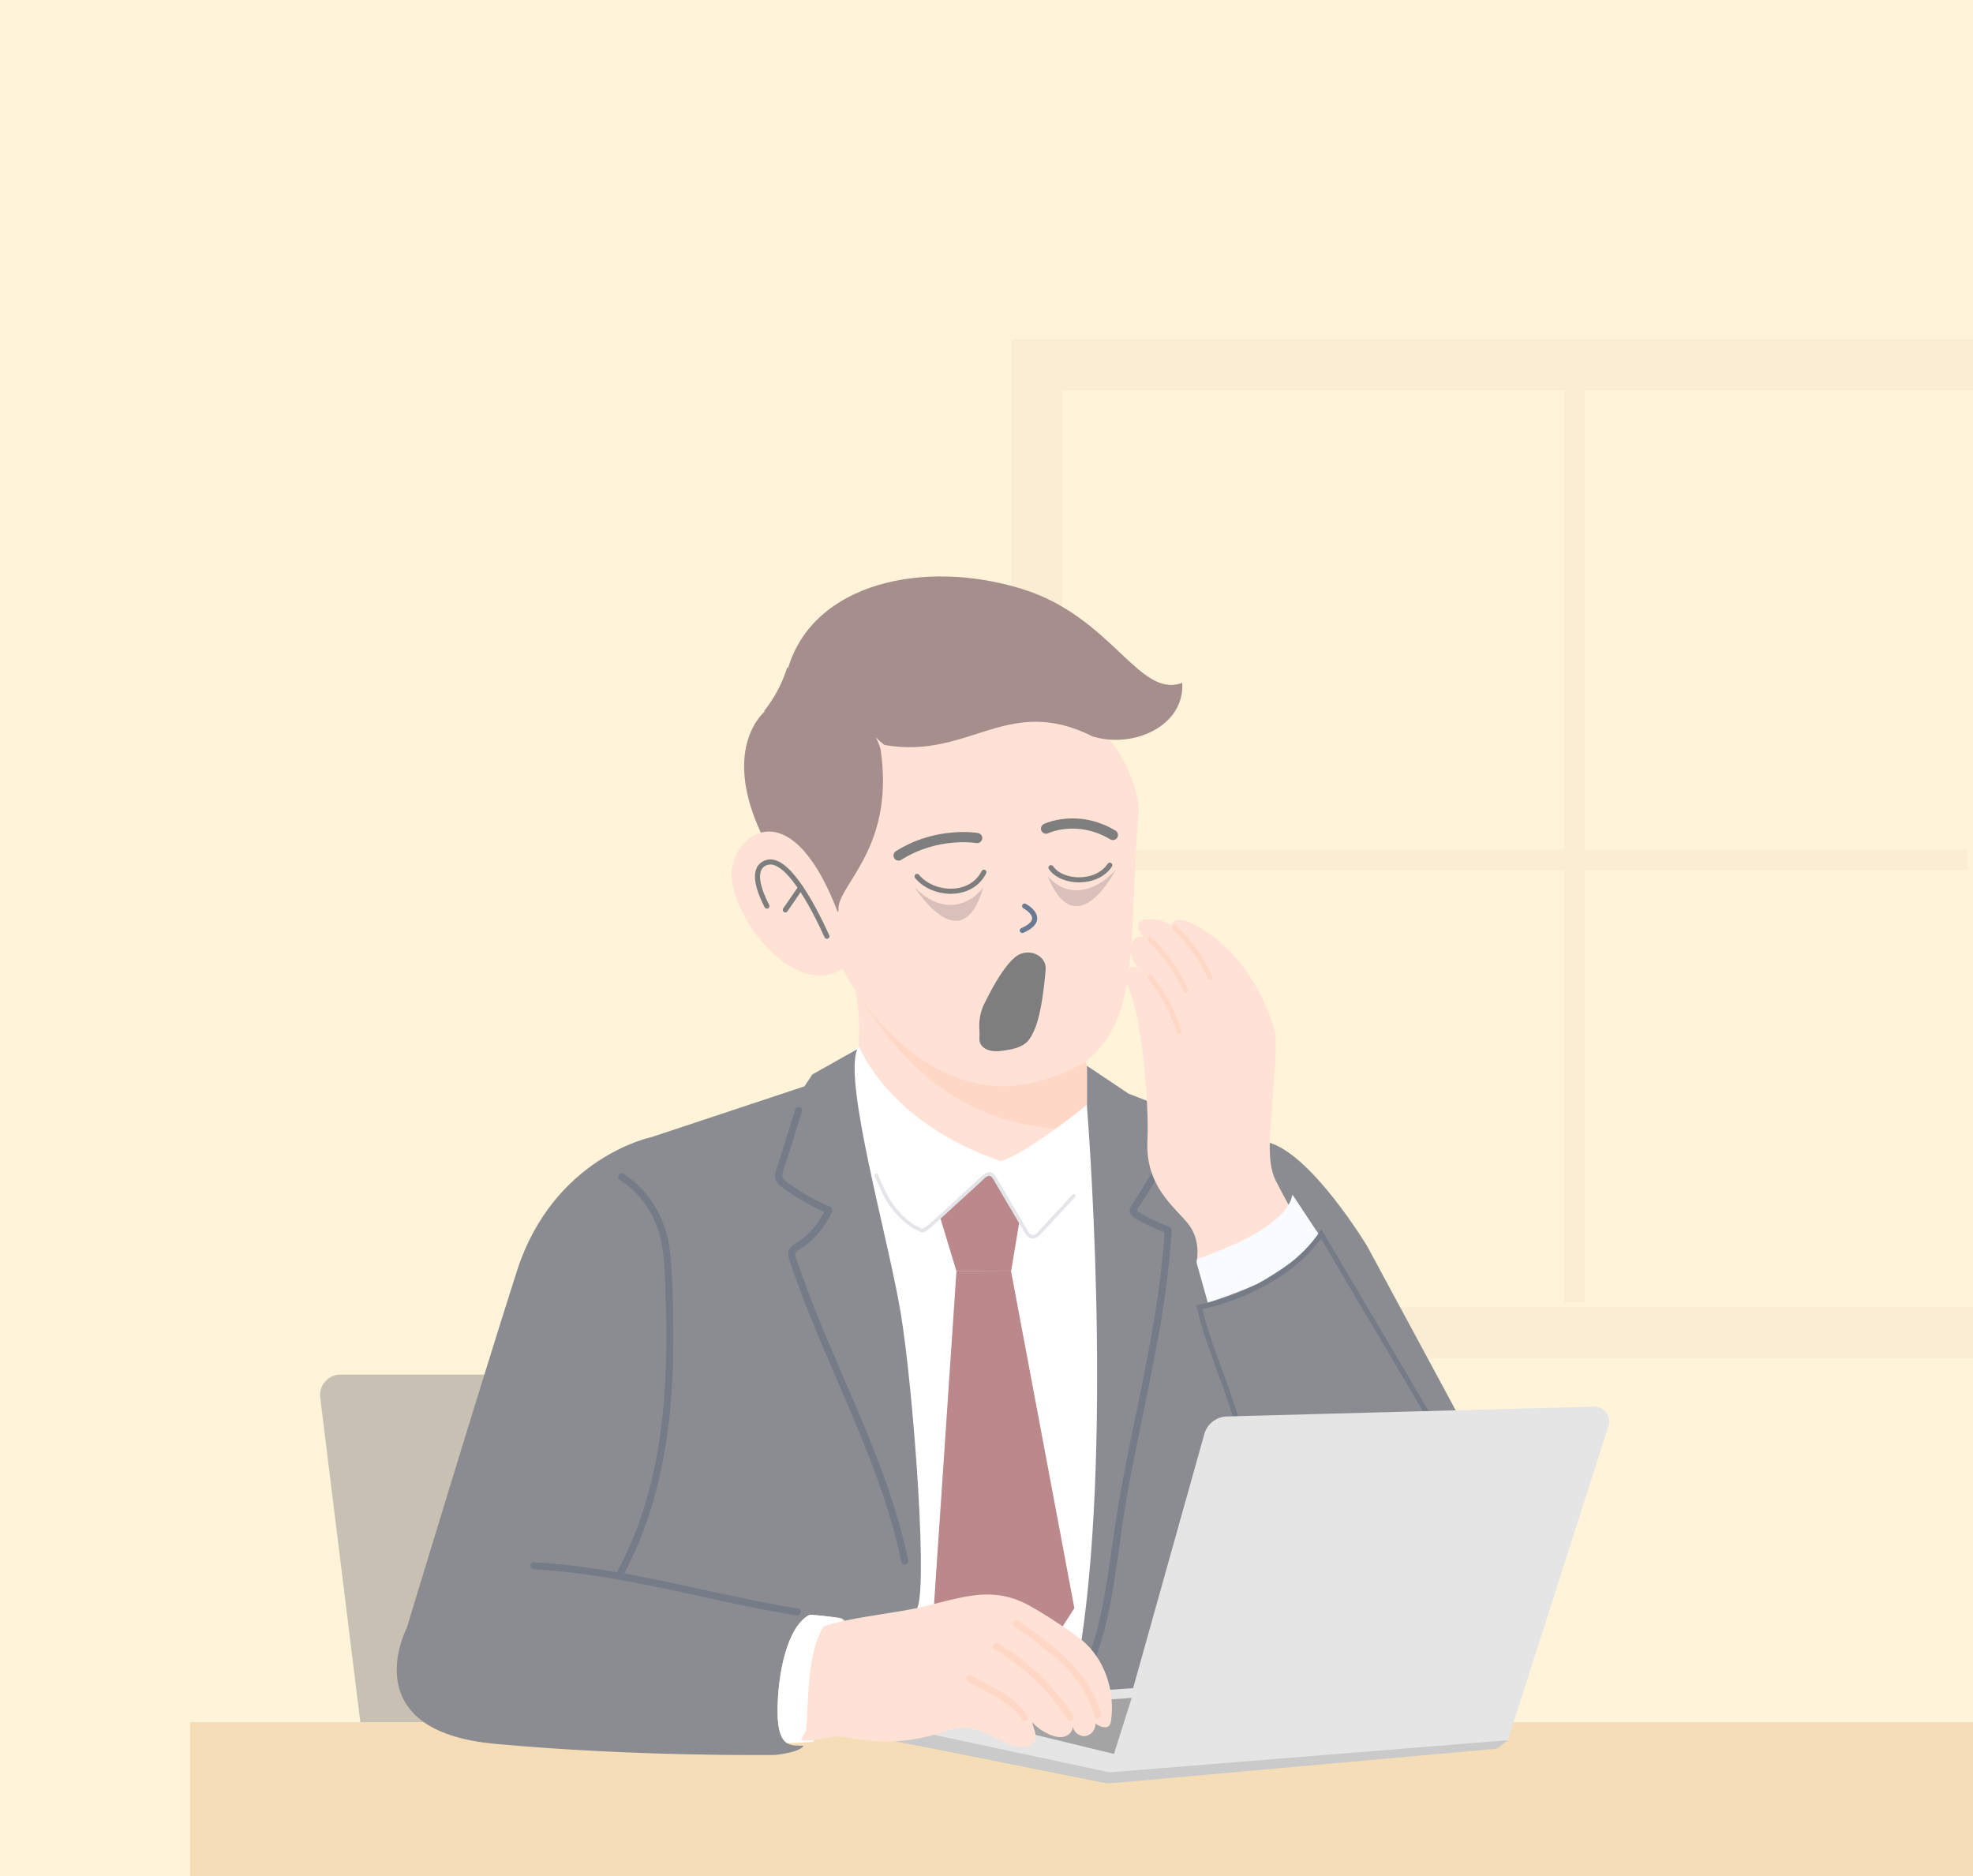
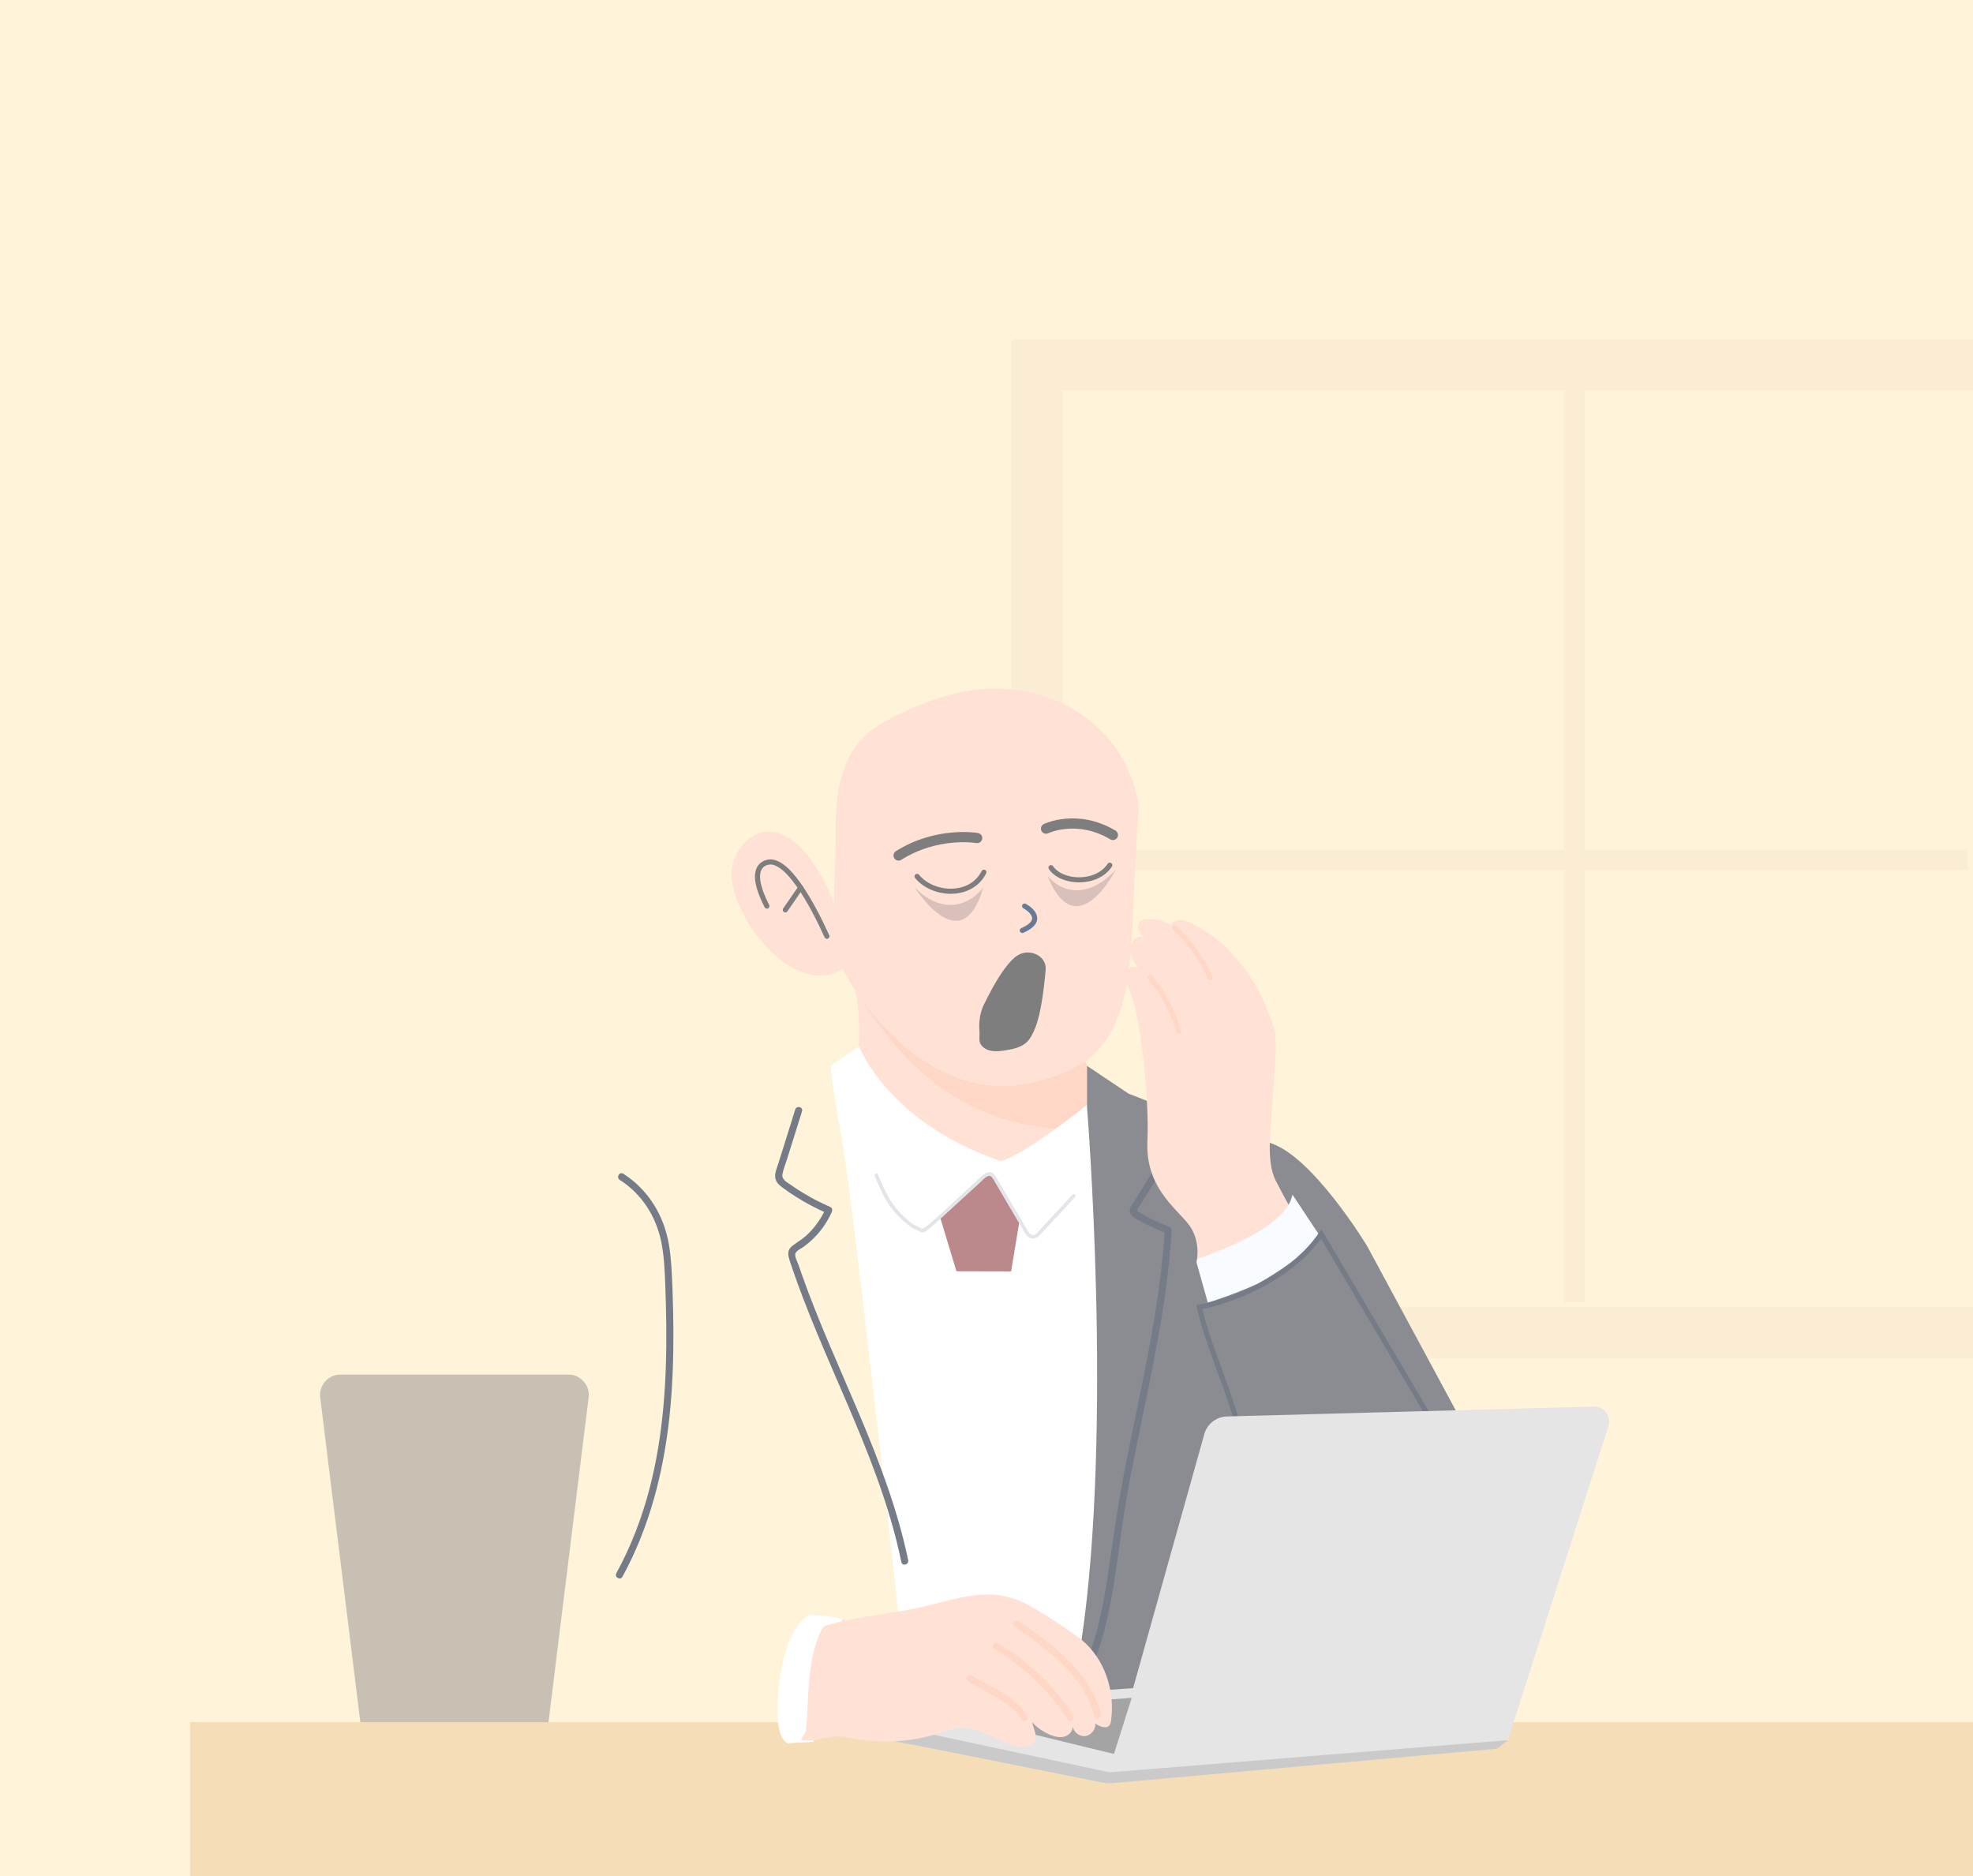
<svg xmlns="http://www.w3.org/2000/svg" width="488" height="464" viewBox="0 0 488 464" fill="none">
  <g clip-path="url(#clip0_2385_4937)">
    <rect width="488" height="464" fill="#FFEDC2" />
    <path d="M488.002 90.272H256.545V329.651H488.002" stroke="#F8DFB7" stroke-width="12.61" />
    <path d="M389.393 93.711V322.084" stroke="#F8DFB7" stroke-width="5.044" />
    <path d="M486.633 212.715L267.502 212.715" stroke="#F8DFB7" stroke-width="5.044" />
    <path d="M79.198 345.631L90.277 435.285C90.59 437.812 92.737 439.71 95.283 439.71H129.507C132.053 439.71 134.2 437.812 134.512 435.285L145.592 345.631C145.964 342.623 143.617 339.969 140.586 339.969H84.204C81.173 339.969 78.826 342.623 79.198 345.631Z" fill="#A39880" />
    <path d="M488.001 425.951H47V464.472H488.001V425.951Z" fill="#EEC788" />
    <path d="M281.322 198.455C271.991 200.097 258.562 194.328 238.72 175.809C249.79 193.286 230.327 195.482 216.598 182.361C220.656 189.611 210.034 220.09 207.209 225.591C200.666 208.478 193.411 204.486 188.187 205.942C183.491 207.209 180.431 212.849 180.952 217.299C182.437 229.776 197.696 246.764 208.427 239.625C209.09 241.043 210.116 242.86 211.47 244.888C218.627 255.775 234.856 272.848 255.903 267.674C260.655 266.497 265.186 265.182 268.54 262.548C279.984 253.569 279.692 238.416 280.638 217.163C280.85 213.238 281.06 209.304 281.263 205.38C281.364 203.387 281.792 201.145 281.595 199.159C281.278 195.926 279.934 192.13 278.423 189.1C274.9 182.032 268.673 176.446 261.427 173.345C254.181 170.243 246.007 169.577 238.272 171.058C233.21 172.032 228.349 173.887 223.66 176.028C219.567 177.9 215.464 180.082 212.527 183.505C209.273 187.3 207.717 192.315 207.107 197.294C206.495 202.265 206.729 207.302 206.597 212.312C206.461 217.287 205.961 222.303 206.775 227.216C206.89 227.915 207.125 228.721 207.789 228.946" fill="#FFCEB9" />
    <path d="M265.443 291.897C280.499 293.295 272.469 276.997 268.538 262.548C264.886 264.747 260.661 266.496 255.9 267.675C234.853 272.849 218.624 255.776 211.468 244.888C214.505 256.574 209.272 274.055 213.927 285.735C221.021 293.195 245.818 291.215 253.185 291.897L265.443 291.897Z" fill="#FFCEB9" />
    <path d="M266.128 280.123C274.02 281.73 272.479 276.996 268.539 262.549C264.887 264.747 260.662 266.496 255.901 267.675C234.854 272.849 218.626 255.776 211.469 244.889C220.526 259.017 232.298 273.755 253.322 278.045L266.128 280.123Z" fill="#FFBDA0" />
    <path d="M204.529 231.568C200.946 223.678 194.459 211.539 189.499 213.373C185.659 214.786 187.792 220.459 189.687 224.106" stroke="#282828" stroke-width="1.261" stroke-linecap="round" stroke-linejoin="round" />
    <path d="M194.241 225.035L198.026 219.549" stroke="#282828" stroke-width="1.261" stroke-linecap="round" stroke-linejoin="round" />
    <path d="M241.69 207.273C241.69 207.273 231.812 205.547 222.257 211.593" stroke="#282828" stroke-width="2.522" stroke-linecap="round" stroke-linejoin="round" />
    <path d="M258.724 204.944C258.724 204.944 266.396 201.228 275.264 206.515" stroke="#282828" stroke-width="2.522" stroke-linecap="round" stroke-linejoin="round" />
    <path d="M243.358 215.724C240.102 222.169 230.676 221.484 226.828 216.758" stroke="#282828" stroke-width="1.261" stroke-linecap="round" stroke-linejoin="round" />
    <path d="M243.197 219.519C238.392 225.478 231.421 225.065 226.133 219.303C226.133 219.303 237.753 238.143 243.197 219.519Z" fill="#C1968E" />
    <path d="M259.084 216.652C264.667 222.939 271.844 219.85 276 215.043C276 215.043 266.305 234.342 259.084 216.652Z" fill="#C1968E" />
    <path d="M274.489 213.992C271.272 218.877 262.672 218.563 259.949 214.598" stroke="#282828" stroke-width="1.261" stroke-linecap="round" stroke-linejoin="round" />
    <path d="M253.43 224.1C253.43 224.1 259.391 227.258 252.852 230.135" stroke="#05224E" stroke-width="1.261" stroke-linecap="round" stroke-linejoin="round" />
    <path d="M251.095 236.708C248.914 238.542 246.536 242.002 243.415 248.34C242.344 250.513 242.057 252.876 242.266 255.205C242.342 256.069 242.091 257.05 242.406 257.924C242.779 258.967 243.931 259.663 245.132 259.892C246.334 260.121 247.604 259.961 248.833 259.754C250.578 259.465 252.412 259.058 253.72 257.965C254.87 257 255.462 255.627 256.01 254.314C257.481 250.787 258.253 244.309 258.635 239.839C258.947 236.191 254.12 234.173 251.097 236.717L251.095 236.708Z" fill="#282828" />
    <path d="M212.477 258.837C212.477 258.837 219.628 277.7 247.577 287.183C254.023 285.32 268.865 273.245 268.865 273.245C268.865 273.245 279.934 361.654 267.044 413.273H223.783C223.783 413.273 211.075 296.912 208.184 281.287C205.292 265.661 205.449 263.544 205.449 263.544L212.477 258.828V258.837Z" fill="white" />
-     <path d="M222.788 324.752C219.714 306.239 208.598 267.704 212.034 259.488L200.918 265.749L198.976 268.68L161.219 281.217C161.219 281.217 136.911 286.099 127.835 314.419C118.76 342.739 100.609 402.643 100.609 402.643C100.609 402.643 87.318 428.033 122.322 431.287C157.326 434.542 191.677 434.052 191.677 434.052C191.677 434.052 197.513 433.562 198.81 431.777C197.513 431.698 196.006 431.908 194.769 431.182C193.376 430.351 192.322 428.321 192.322 423.317C192.322 413.877 194.752 402.153 200.265 399.389C200.997 399.432 201.667 399.476 202.286 399.529C204.176 399.686 205.56 399.87 206.51 400.027L207.86 400.185C207.86 400.185 209.14 400.78 208.888 400.867C208.783 400.902 208.652 400.946 208.504 400.99C209.009 401.585 210.359 402.241 214.044 401.182C219.714 399.555 222.814 399.1 226.377 398.286C229.939 397.473 225.95 343.807 222.788 324.769V324.752Z" fill="#3C4048" />
    <path d="M196.7 274.399C195.786 277.312 194.88 280.217 193.966 283.13L192.528 287.706C192.171 288.861 191.544 290.164 191.771 291.398C191.962 292.457 192.764 293.139 193.582 293.751C194.688 294.583 195.847 295.361 197.023 296.096C199.427 297.61 201.952 298.931 204.557 300.068L204.243 298.869C203.067 301.52 201.378 303.874 199.2 305.79C198.181 306.691 196.988 307.321 195.934 308.17C194.61 309.228 194.889 310.488 195.368 311.94C197.371 318.021 199.705 323.988 202.161 329.893C207.074 341.713 212.5 353.332 216.863 365.379C219.346 372.229 221.462 379.211 222.943 386.35C223.169 387.452 224.85 386.989 224.624 385.886C219.476 361.074 206.682 338.896 198.312 315.186C198.05 314.451 197.798 313.708 197.545 312.964C197.293 312.22 196.674 311.118 196.683 310.339C196.692 309.377 197.989 308.922 198.66 308.441C199.27 308.003 199.871 307.531 200.428 307.032C202.693 305.029 204.504 302.527 205.741 299.753C205.915 299.359 205.898 298.756 205.428 298.555C203.189 297.575 201.003 296.464 198.904 295.204C197.824 294.556 196.77 293.874 195.742 293.156C194.715 292.439 193.243 291.757 193.539 290.339C193.791 289.114 194.288 287.898 194.662 286.708L195.899 282.763L198.373 274.862C198.712 273.786 197.031 273.323 196.692 274.399H196.7Z" fill="#192538" />
    <path d="M153.274 291.809C158.718 295.291 162.245 300.795 163.543 307.103C164.257 310.558 164.397 314.093 164.536 317.61C164.675 321.127 164.763 324.39 164.797 327.776C164.928 341.241 164.101 354.828 160.73 367.899C158.831 375.274 156.096 382.413 152.447 389.098C151.907 390.086 153.414 390.97 153.954 389.981C160.625 377.776 164.101 364.224 165.581 350.445C166.339 343.376 166.583 336.254 166.557 329.141C166.539 325.624 166.452 322.098 166.322 318.581C166.191 315.064 166.052 311.363 165.451 307.811C164.214 300.593 160.355 294.259 154.163 290.296C153.214 289.692 152.343 291.206 153.283 291.809H153.274Z" fill="#192538" />
-     <path d="M132.039 388.158C149.188 389.059 165.884 393.346 182.633 396.845C187.397 397.843 192.17 398.77 196.969 399.549C198.067 399.724 198.537 398.044 197.431 397.86C180.36 395.087 163.655 390.354 146.532 387.878C141.724 387.178 136.89 386.662 132.039 386.408C130.915 386.347 130.924 388.096 132.039 388.158Z" fill="#192538" />
    <path d="M268.869 273.933C268.869 273.933 275.296 352.827 267.518 405.566C267.196 418.917 265.332 419.241 265.332 419.241H339.469L367.662 362.924L338.171 308.234C338.171 308.234 324.236 285.119 313.54 282.512C302.845 279.905 279.141 270.494 279.141 270.494L268.869 263.615V273.933Z" fill="#3C4048" />
    <path d="M286.34 287.777L282.612 293.788L280.809 296.701C280.339 297.471 279.555 298.346 279.433 299.273C279.224 300.927 281.724 301.845 282.856 302.458C284.737 303.481 286.697 304.347 288.709 305.082L288.073 304.242C287.22 318.538 284.485 332.607 281.611 346.605C280.191 353.525 278.736 360.437 277.456 367.384C276.184 374.286 275.235 381.216 274.225 388.162C273.101 395.826 271.716 403.499 268.921 410.752C268.52 411.802 270.201 412.257 270.602 411.216C275.618 398.197 276.272 383.954 278.684 370.332C281.184 356.22 284.511 342.274 286.924 328.145C288.274 320.236 289.327 312.265 289.806 304.251C289.833 303.849 289.51 303.534 289.171 303.411C287.542 302.808 285.957 302.116 284.415 301.32C283.666 300.935 282.934 300.524 282.22 300.095C281.854 299.877 281.323 299.728 281.288 299.238C281.271 298.984 281.846 298.346 281.968 298.144L287.838 288.678C288.43 287.716 286.924 286.841 286.331 287.794L286.34 287.777Z" fill="#192538" />
    <path d="M295.999 311.794C295.999 311.794 297.166 306.684 293.761 302.537C290.355 298.39 283.309 293.263 283.797 282.275C284.285 271.286 282.099 253.465 280.391 248.093C278.684 242.721 277.334 240.402 279.338 239.422C281.341 238.443 282.09 240.035 282.09 240.035C282.09 240.035 277.23 235.153 281.036 231.898C282.168 231.408 282.9 231.898 282.9 231.898C282.9 231.898 280.792 229.781 281.68 228.233C282.569 226.684 287.02 227.585 287.263 227.664C287.507 227.743 289.78 228.723 289.78 228.723C289.78 228.723 290.268 226.85 293.186 227.743C296.104 228.635 309.429 235.031 315.387 255.171C315.997 260.91 314.777 269.213 314.655 273.605C314.533 277.997 312.931 286.912 315.552 292.039C318.174 297.165 319.515 299.361 319.515 299.361L304.204 311.794H295.99H295.999Z" fill="#FFCEB9" />
    <path d="M284.504 241.756C287.726 245.684 290.148 250.277 291.576 255.159" stroke="#FFBDA0" stroke-width="1.261" stroke-miterlimit="10" stroke-linecap="round" />
-     <path d="M284.504 232.494C288.206 235.967 291.21 240.202 293.266 244.856" stroke="#FFBDA0" stroke-width="1.261" stroke-miterlimit="10" stroke-linecap="round" />
    <path d="M290.514 229.395C294.215 232.868 297.22 237.102 299.276 241.757" stroke="#FFBDA0" stroke-width="1.261" stroke-miterlimit="10" stroke-linecap="round" />
    <path d="M298.379 320.903L296.062 312.661C295.984 312.381 295.905 312.075 296.001 311.795C296.141 311.41 296.567 311.227 296.951 311.087C303.222 308.777 309.562 306.31 314.814 302.171C317.026 300.43 319.108 298.243 319.674 295.479C321.686 298.427 324.381 302.637 326.393 305.576C326.393 305.576 324.9 309.494 311.217 317.456C304.754 320.325 298.736 322.198 298.736 322.198L298.379 320.903Z" fill="#F3F8FF" />
    <path d="M326.797 305.184C331.062 312.477 335.874 320.609 340.687 328.739C345.497 336.866 350.306 344.991 354.567 352.278L306.711 354.803C305.588 349.66 303.612 344.265 301.651 338.923C299.698 333.598 297.765 328.325 296.656 323.317C307.663 321.055 320.451 314.617 326.797 305.184Z" fill="#3C4048" stroke="#192538" stroke-width="1.261" />
    <path d="M213.414 257.534L214.041 257.123C213.815 257.228 213.614 257.368 213.414 257.534Z" fill="#3C4048" />
    <path d="M207.866 400.177L206.516 400.02C207.683 400.212 208.205 400.361 208.205 400.361C208.205 400.361 208.231 400.658 208.501 400.982C208.649 400.938 208.78 400.894 208.885 400.859C209.137 400.772 207.857 400.177 207.857 400.177H207.866Z" fill="#F2C69E" />
    <path d="M232.578 301.252L236.567 314.419L250.084 314.454L252.271 301.252L245.72 291.027C245.295 290.365 244.374 290.249 243.798 290.786L232.578 301.252Z" fill="#8E383E" />
-     <path d="M236.566 314.42L230.896 398.698L251.408 419.941L265.735 397.753L250.084 314.455L236.566 314.42Z" fill="#8E383E" />
    <path d="M206.514 400.018L202.29 399.519C201.672 399.466 201.001 399.423 200.269 399.379C194.756 402.144 192.326 413.867 192.326 423.307C192.326 428.312 193.371 430.341 194.774 431.173L201.158 430.796C201.158 430.796 201.053 405.792 206.793 401.68C207.202 401.382 207.96 401.146 208.509 400.98C208.239 400.656 208.213 400.359 208.213 400.359C208.213 400.359 207.681 400.21 206.523 400.018H206.514Z" fill="white" />
-     <path d="M207.644 223.173C209.642 217.037 221.121 207.558 217.804 185.303C217.513 184.284 217.121 183.296 216.605 182.37C217.315 183.048 218.035 183.672 218.767 184.258C239.862 187.92 249.096 171.513 270.326 182.17C270.392 182.205 270.464 182.212 270.536 182.229C280.72 185.149 293.079 179.345 292.411 168.892C281.653 172.863 275.153 152.573 252.725 145.643C228.763 138.24 201.176 144.003 194.881 165.369C194.835 165.226 194.791 165.099 194.736 164.957C193.722 168.296 192.143 171.486 190.151 174.309C189.761 174.858 189.337 175.412 188.894 175.96C189.141 175.899 189.276 175.862 189.276 175.862C189.276 175.862 178.274 184.532 188.185 205.952C193.416 204.486 200.664 208.489 207.207 225.602C207.271 225.487 207.331 225.355 207.393 225.231C207.339 224.585 207.41 223.895 207.644 223.173Z" fill="#6B4340" />
    <path d="M394.201 347.892L303.446 350.333C300.842 350.403 298.578 352.17 297.872 354.69L280.261 417.525L228.569 421.138L220.33 426.781L274.435 438.347L372.958 430.395L397.824 352.739C398.608 350.298 396.753 347.822 394.201 347.892Z" fill="#D3D3D3" />
    <path d="M218.771 427.038C218.771 427.038 217.796 430.214 222.499 430.949C226.671 431.596 263.992 439.138 272.284 440.809C273.364 441.027 274.47 441.089 275.567 440.992L369.771 432.55C370.145 432.515 370.511 432.366 370.807 432.13L372.941 430.406L274.417 438.359L220.313 426.793L218.754 427.047L218.771 427.038Z" fill="#A7A7A7" />
    <path d="M279.908 419.938L275.527 433.805L248.057 427.12L265.729 420.944L279.908 419.938Z" fill="#676767" />
    <path d="M198.077 430.307C199.889 431.059 205.097 429.502 207.057 429.476C208.354 429.458 209.644 429.747 210.915 429.983C218.144 431.322 225.695 430.823 232.689 428.557C234.301 428.032 235.903 427.411 237.593 427.297C242.444 426.956 246.581 430.718 251.311 431.873C253.061 432.302 255.369 432.074 256.014 430.386C256.554 428.959 255.552 427.455 255.3 425.959C256.554 427.323 258.122 428.408 259.837 429.099C260.952 429.546 262.189 429.834 263.339 429.493C264.488 429.152 265.464 428.023 265.298 426.834C265.438 428.312 266.918 429.528 268.39 429.379C269.862 429.231 271.064 427.743 270.907 426.265C272.005 427.052 273.755 427.752 274.496 426.615C274.687 426.317 274.748 425.959 274.801 425.609C275.846 418.26 273.259 410.298 267.537 405.6C265.176 403.666 258.618 399.318 254.62 397.122C244.09 391.33 235.929 396.151 224.11 398.251C218.623 399.222 210.305 400.272 204.958 401.829C204.496 401.96 204.008 402.109 203.66 402.441C203.381 402.704 203.207 403.063 203.042 403.413C199.471 411.033 200.15 419.799 199.323 428.181L198.068 430.316L198.077 430.307Z" fill="#FFCEB9" />
    <path d="M239.422 415.824C243.899 418.746 249.665 420.478 252.635 425.255C253.227 426.209 254.734 425.334 254.141 424.371C250.971 419.28 245.075 417.442 240.302 414.319C239.361 413.706 238.482 415.22 239.422 415.832V415.824Z" fill="#FFBDA0" />
    <path d="M245.937 407.901C253.209 412.196 259.428 418.146 264.018 425.258C264.628 426.203 266.135 425.32 265.525 424.375C260.769 417.017 254.35 410.84 246.816 406.396C245.85 405.827 244.97 407.332 245.937 407.909V407.901Z" fill="#FFBDA0" />
    <path d="M250.964 402.337C259.099 407.936 267.965 414.288 270.639 424.393C270.926 425.477 272.607 425.023 272.32 423.929C269.515 413.36 260.362 406.694 251.844 400.832C250.92 400.193 250.041 401.707 250.964 402.345V402.337Z" fill="#FFBDA0" />
    <path d="M216.35 290.921C217.63 293.782 218.753 296.66 220.722 299.136C221.976 300.72 223.465 302.093 225.068 303.318C225.591 303.712 226.2 303.983 226.792 304.254C227.193 304.438 227.733 304.805 228.186 304.797C228.709 304.788 229.231 304.342 229.623 304.044C230.128 303.668 230.607 303.265 231.069 302.846C232.584 301.489 234.074 300.098 235.572 298.725C237.07 297.351 238.603 295.951 240.118 294.569C240.928 293.825 241.738 293.082 242.557 292.338C243.193 291.752 244.421 290.203 245.283 291.131C245.692 291.568 245.98 292.181 246.285 292.697L247.504 294.779L251.075 300.842C251.885 302.216 252.686 303.598 253.505 304.971C254.028 305.846 254.864 306.546 255.944 306.275C256.745 306.074 257.259 305.426 257.79 304.849C260.429 301.997 263.06 299.153 265.699 296.301L265.916 296.065C266.3 295.654 265.681 295.033 265.298 295.444C262.868 298.069 260.438 300.702 257.999 303.327C257.616 303.738 257.224 304.149 256.85 304.569C256.527 304.928 256.205 305.313 255.709 305.418C255.073 305.558 254.62 305.111 254.306 304.604C253.583 303.449 252.921 302.251 252.233 301.078C250.387 297.929 248.541 294.779 246.685 291.638C246.363 291.096 246.015 290.457 245.457 290.125C244.691 289.661 243.881 290.046 243.245 290.545C242.357 291.236 241.555 292.049 240.728 292.81C239.97 293.502 239.221 294.193 238.463 294.884C235.65 297.465 232.889 300.133 229.989 302.609C229.501 303.029 229.005 303.449 228.439 303.764C228.264 303.86 228.195 303.887 228.108 303.869C227.846 303.817 227.576 303.642 227.341 303.528C226.792 303.274 226.2 303.038 225.704 302.688C224.807 302.067 223.979 301.306 223.204 300.553C220.818 298.244 219.285 295.47 217.978 292.443C217.691 291.778 217.412 291.113 217.116 290.457C216.89 289.941 216.132 290.387 216.367 290.894L216.35 290.921Z" fill="#D0D4DB" />
    <g style="mix-blend-mode:color-burn" filter="url(#filter0_n_2385_4937)">
      <path d="M488 0H0V464H488V0Z" fill="white" fill-opacity="0.4" />
    </g>
  </g>
  <defs>
    <filter id="filter0_n_2385_4937" x="0" y="0" width="488" height="464" filterUnits="userSpaceOnUse" color-interpolation-filters="sRGB">
      <feFlood flood-opacity="0" result="BackgroundImageFix" />
      <feBlend mode="normal" in="SourceGraphic" in2="BackgroundImageFix" result="shape" />
      <feTurbulence type="fractalNoise" baseFrequency="0.529 0.529" stitchTiles="stitch" numOctaves="3" result="noise" seed="8234" />
      <feColorMatrix in="noise" type="luminanceToAlpha" result="alphaNoise" />
      <feComponentTransfer in="alphaNoise" result="coloredNoise1">
        <feFuncA type="discrete" tableValues="1 1 1 1 1 1 1 1 1 1 1 1 1 1 1 1 1 1 1 1 1 1 1 1 1 1 1 1 1 1 1 1 1 1 1 1 1 1 1 1 1 1 1 1 1 1 1 1 1 1 1 0 0 0 0 0 0 0 0 0 0 0 0 0 0 0 0 0 0 0 0 0 0 0 0 0 0 0 0 0 0 0 0 0 0 0 0 0 0 0 0 0 0 0 0 0 0 0 0 0 " />
      </feComponentTransfer>
      <feComposite operator="in" in2="shape" in="coloredNoise1" result="noise1Clipped" />
      <feFlood flood-color="rgba(0, 0, 0, 0.16)" result="color1Flood" />
      <feComposite operator="in" in2="noise1Clipped" in="color1Flood" result="color1" />
      <feMerge result="effect1_noise_2385_4937">
        <feMergeNode in="shape" />
        <feMergeNode in="color1" />
      </feMerge>
    </filter>
    <clipPath id="clip0_2385_4937">
      <rect width="488" height="464" fill="white" />
    </clipPath>
  </defs>
</svg>